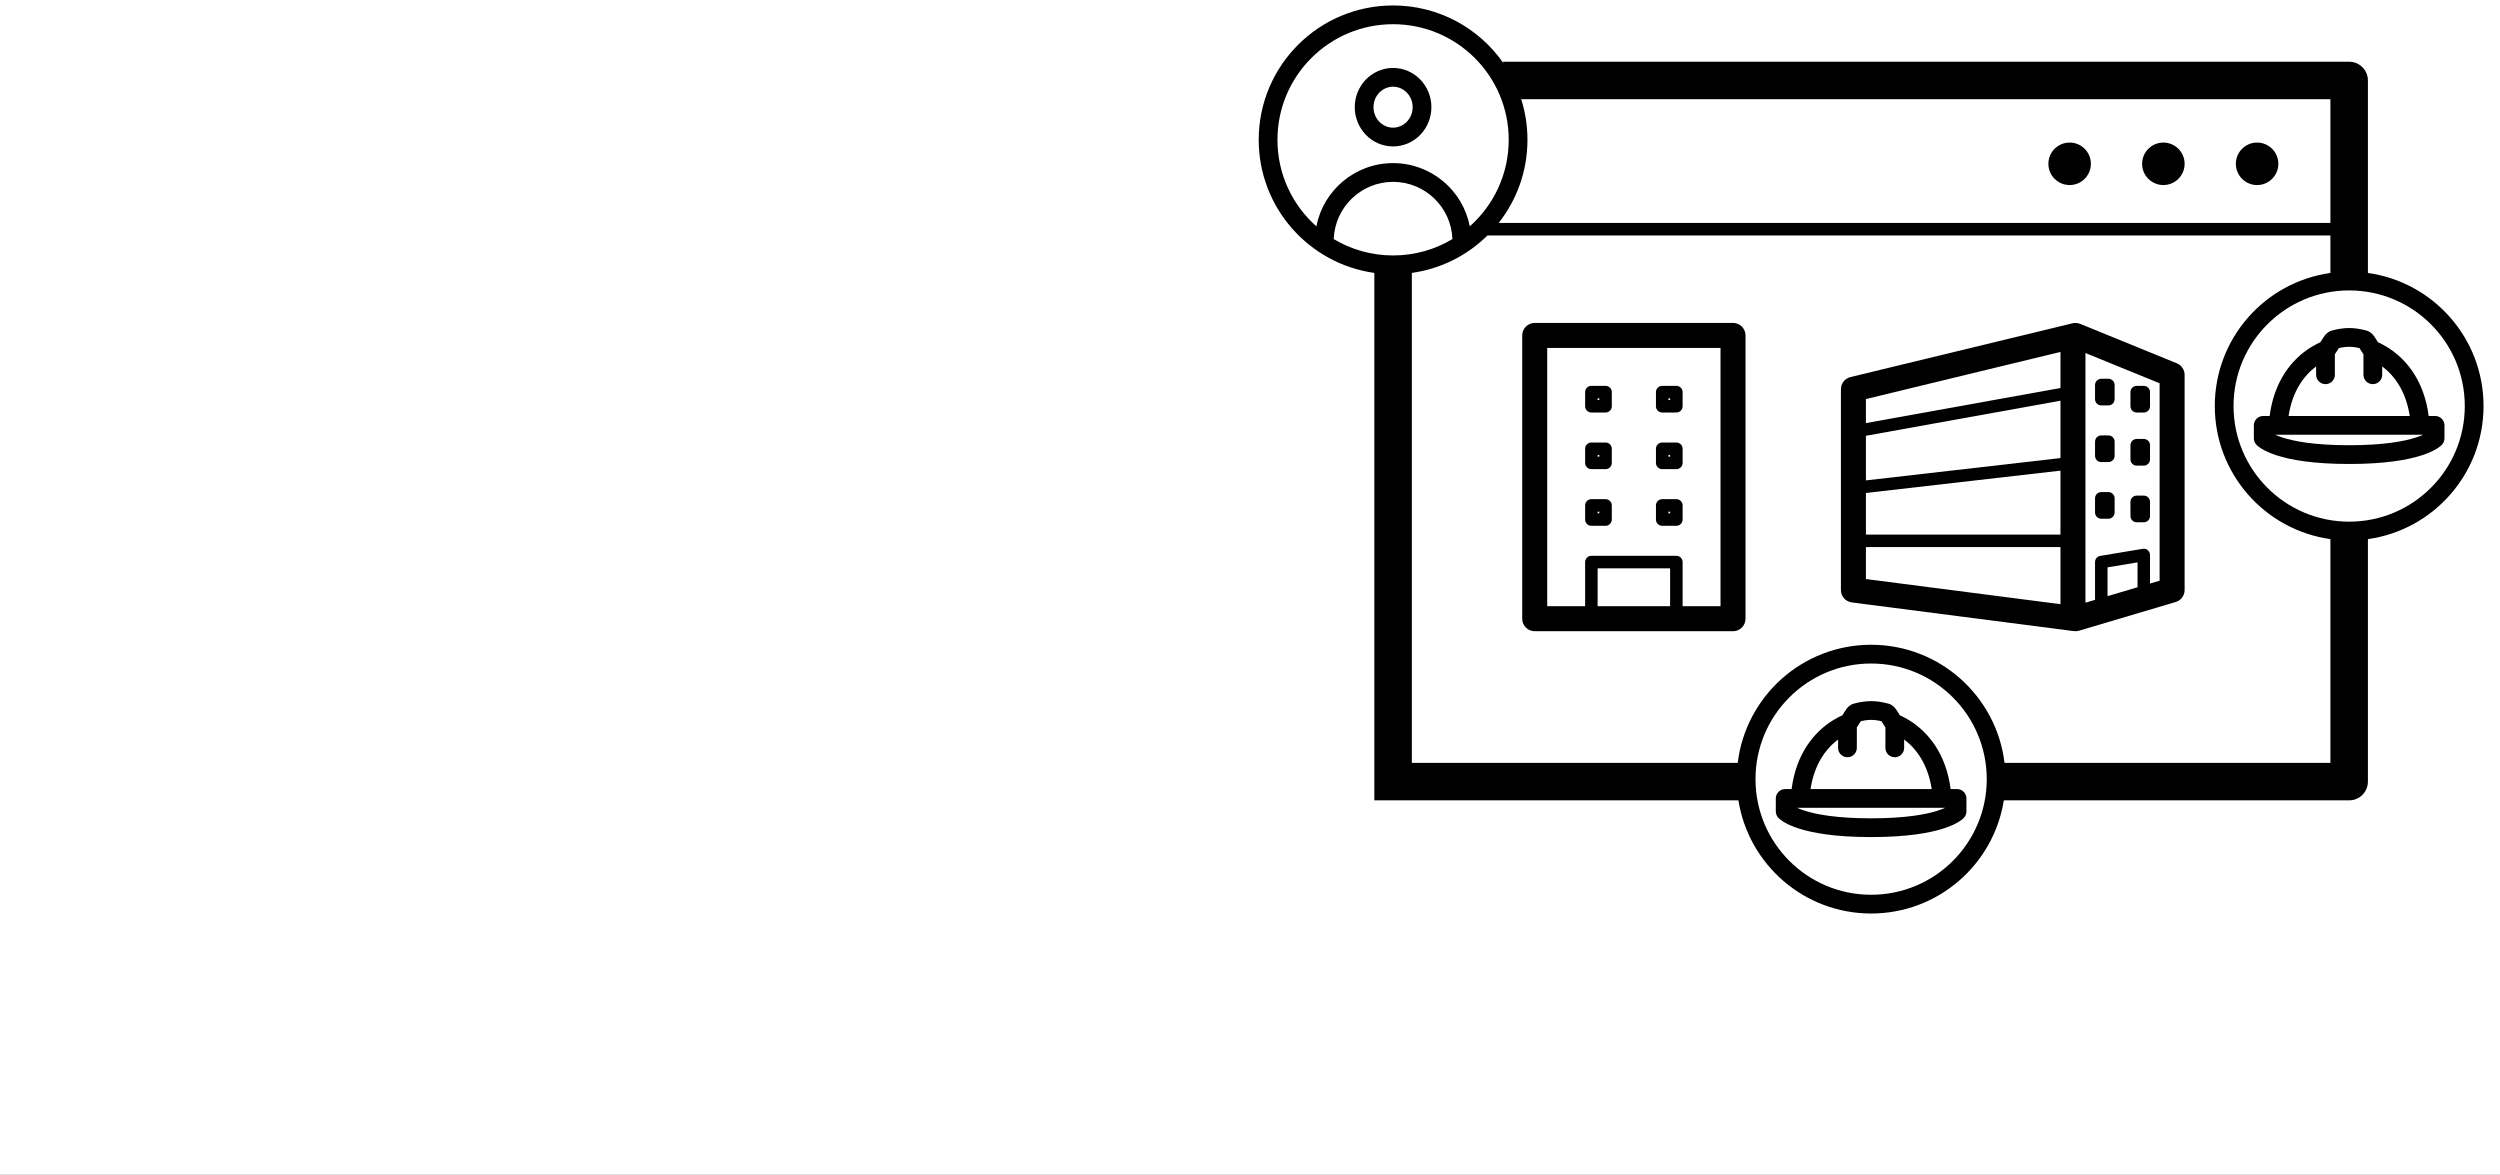
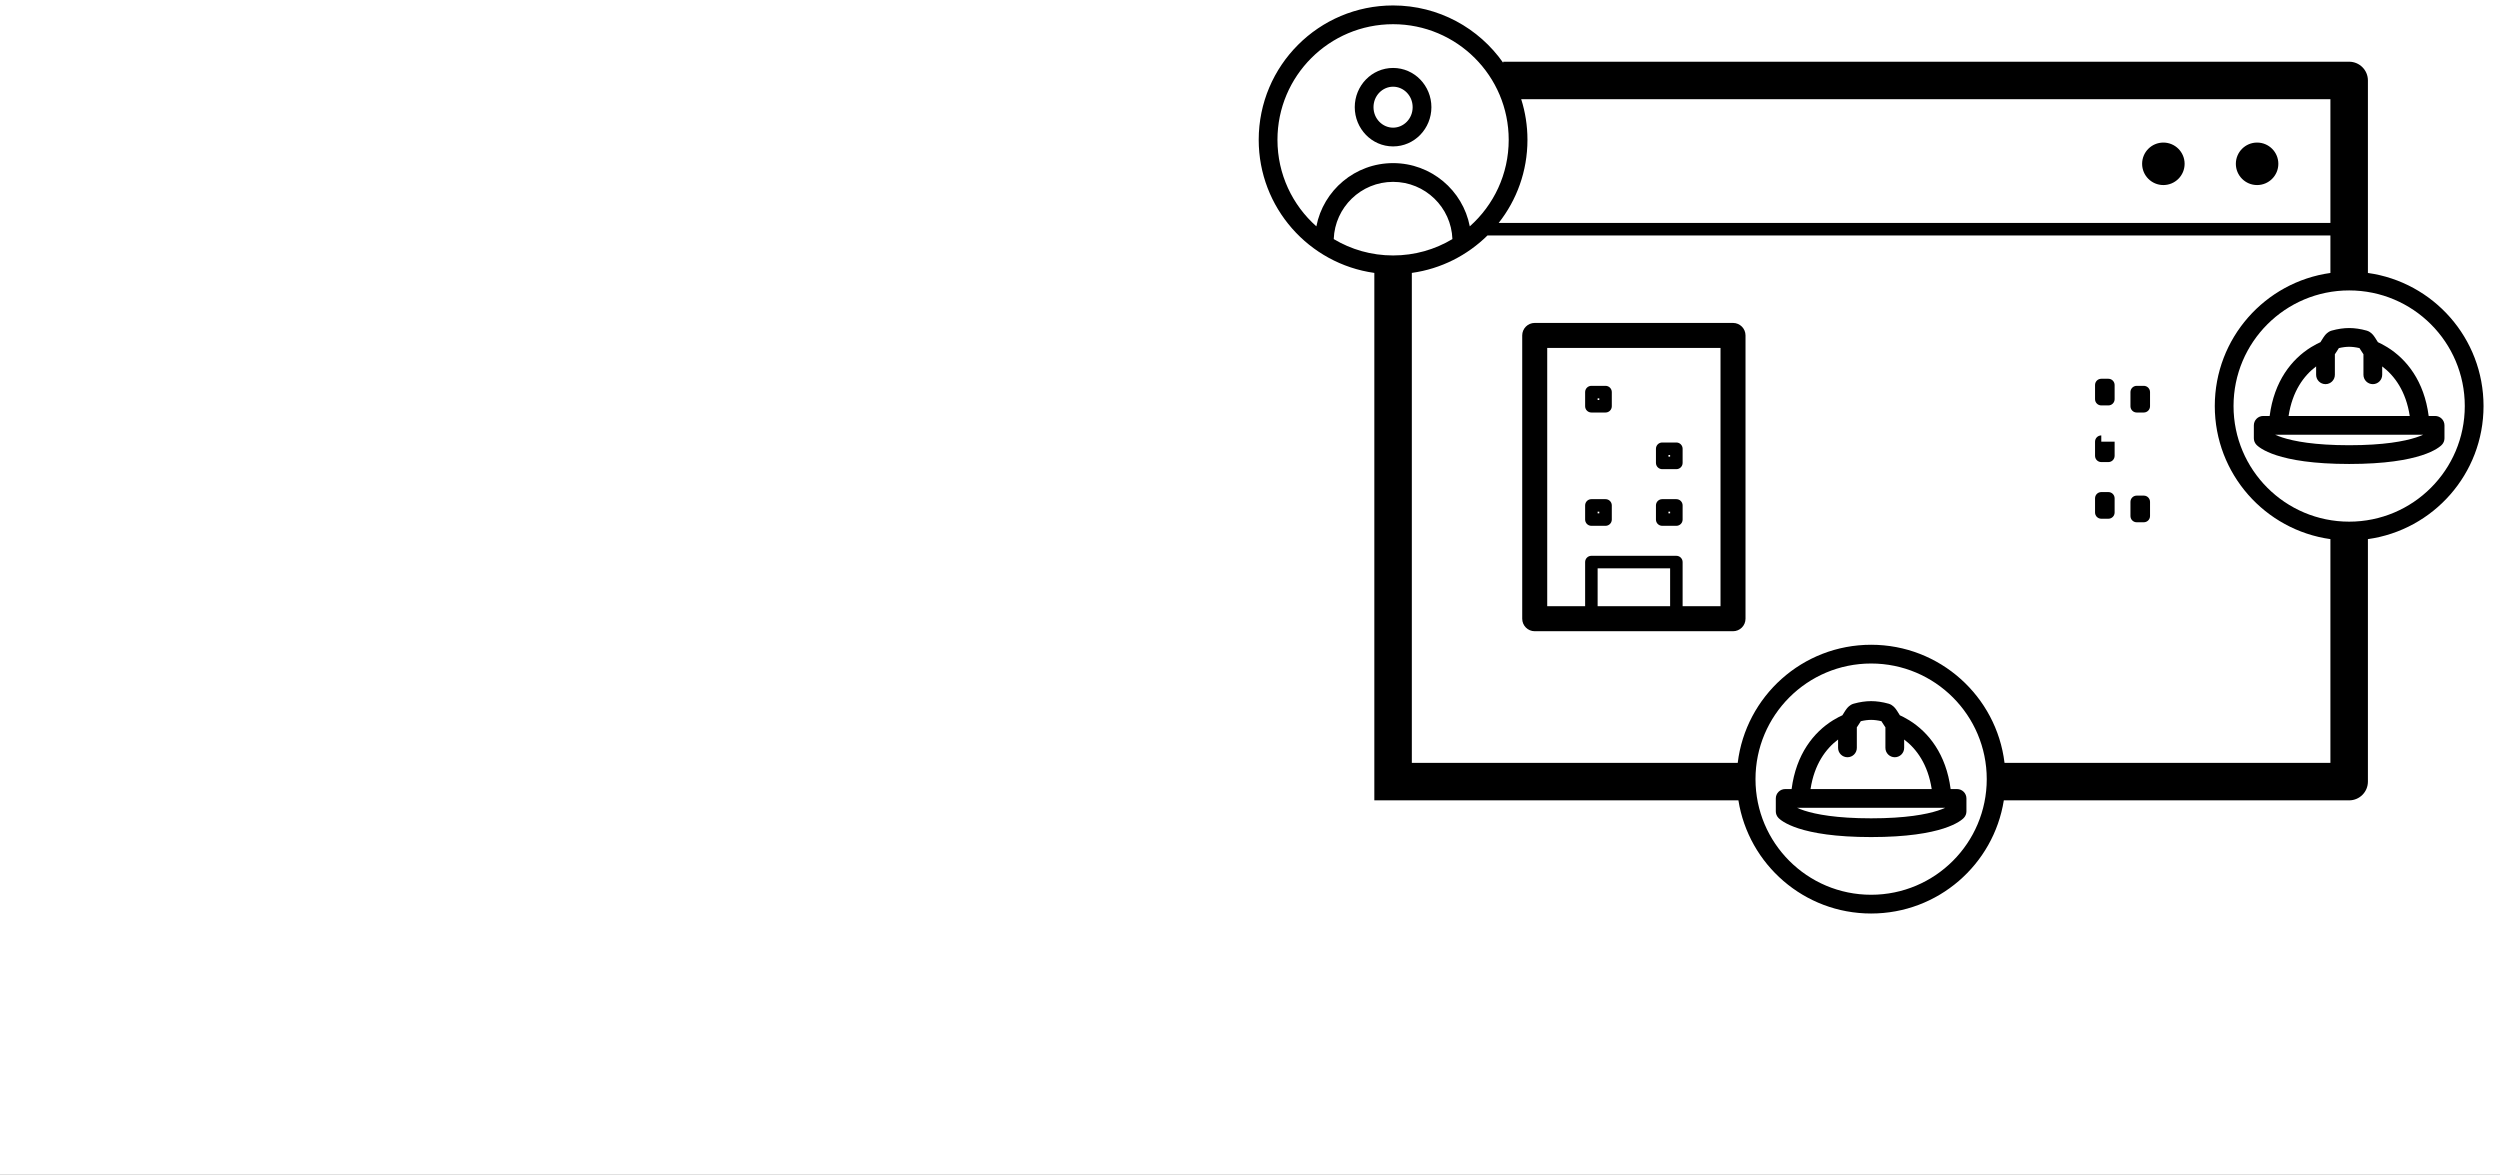
<svg xmlns="http://www.w3.org/2000/svg" width="232" height="109" viewBox="0 0 232 109" fill="none">
  <rect x="0" y="0" width="232" height="109" fill="#808080" stroke="none" />
  <g clip-path="url(#clip0_5_59)">
    <rect width="232" height="109" fill="white" />
    <path fill-rule="evenodd" clip-rule="evenodd" d="M129.278 6.306C127.289 6.306 125.721 7.961 125.721 9.946C125.721 11.931 127.289 13.587 129.278 13.587C131.267 13.587 132.834 11.931 132.834 9.946C132.834 7.961 131.267 6.306 129.278 6.306ZM127.461 9.946C127.461 8.872 128.3 8.046 129.278 8.046C130.256 8.046 131.094 8.872 131.094 9.946C131.094 11.021 130.256 11.847 129.278 11.847C128.3 11.847 127.461 11.021 127.461 9.946Z" fill="black" />
-     <path d="M194.034 15.202C194.034 16.291 193.151 17.173 192.062 17.173C190.973 17.173 190.09 16.291 190.09 15.202C190.09 14.113 190.973 13.23 192.062 13.23C193.151 13.23 194.034 14.113 194.034 15.202Z" fill="black" />
    <path d="M200.76 17.173C201.849 17.173 202.732 16.291 202.732 15.202C202.732 14.113 201.849 13.23 200.76 13.23C199.671 13.23 198.789 14.113 198.789 15.202C198.789 16.291 199.671 17.173 200.76 17.173Z" fill="black" />
    <path d="M211.43 15.202C211.43 16.291 210.547 17.173 209.458 17.173C208.37 17.173 207.487 16.291 207.487 15.202C207.487 14.113 208.37 13.23 209.458 13.23C210.547 13.23 211.43 14.113 211.43 15.202Z" fill="black" />
    <path d="M195 35.149C194.679 35.149 194.42 35.409 194.42 35.729V37.043C194.42 37.364 194.679 37.623 195 37.623H195.657C195.977 37.623 196.237 37.364 196.237 37.043V35.729C196.237 35.409 195.977 35.149 195.657 35.149H195Z" fill="black" />
    <path d="M198.286 35.806C197.966 35.806 197.706 36.066 197.706 36.386V37.701C197.706 38.021 197.966 38.281 198.286 38.281H198.943C199.263 38.281 199.523 38.021 199.523 37.701V36.386C199.523 36.066 199.263 35.806 198.943 35.806H198.286Z" fill="black" />
-     <path d="M195 40.407C194.679 40.407 194.42 40.666 194.42 40.987V42.301C194.42 42.621 194.679 42.881 195 42.881H195.657C195.977 42.881 196.237 42.621 196.237 42.301V40.987C196.237 40.666 195.977 40.407 195.657 40.407H195Z" fill="black" />
-     <path d="M198.286 40.735C197.966 40.735 197.706 40.995 197.706 41.315V42.63C197.706 42.95 197.966 43.21 198.286 43.21H198.943C199.263 43.21 199.523 42.95 199.523 42.63V41.315C199.523 40.995 199.263 40.735 198.943 40.735H198.286Z" fill="black" />
+     <path d="M195 40.407C194.679 40.407 194.42 40.666 194.42 40.987V42.301C194.42 42.621 194.679 42.881 195 42.881H195.657C195.977 42.881 196.237 42.621 196.237 42.301V40.987H195Z" fill="black" />
    <path d="M195 45.664C194.679 45.664 194.42 45.924 194.42 46.244V47.559C194.42 47.879 194.679 48.139 195 48.139H195.657C195.977 48.139 196.237 47.879 196.237 47.559V46.244C196.237 45.924 195.977 45.664 195.657 45.664H195Z" fill="black" />
    <path d="M198.286 45.993C197.966 45.993 197.706 46.253 197.706 46.573V47.887C197.706 48.208 197.966 48.467 198.286 48.467H198.943C199.263 48.467 199.523 48.208 199.523 47.887V46.573C199.523 46.253 199.263 45.993 198.943 45.993H198.286Z" fill="black" />
-     <path fill-rule="evenodd" clip-rule="evenodd" d="M193.038 30.054C192.812 29.962 192.563 29.944 192.327 30.001L171.724 34.992C171.203 35.119 170.837 35.584 170.837 36.12V54.755C170.837 55.338 171.27 55.831 171.848 55.905L192.451 58.568C192.611 58.588 192.774 58.575 192.93 58.529L201.902 55.867C202.394 55.721 202.732 55.269 202.732 54.755V34.789C202.732 34.317 202.446 33.893 202.01 33.715L193.038 30.054ZM191.211 37.185V42.509L173.157 44.581V40.441L191.211 37.185ZM173.157 45.748L191.211 43.676V49.609H173.157V45.748ZM173.157 50.769V53.735L191.211 56.068V50.769H173.157ZM191.211 36.007V32.658L173.157 37.032V39.262L191.211 36.007ZM194.42 55.667L193.531 55.931V32.761L200.412 35.568V53.889L199.523 54.153V51.502C199.523 51.332 199.448 51.17 199.318 51.06C199.188 50.949 199.016 50.902 198.848 50.93L194.904 51.587C194.625 51.634 194.42 51.876 194.42 52.159V55.667ZM198.363 54.497L195.58 55.323V52.651L198.363 52.187V54.497Z" fill="black" />
    <path fill-rule="evenodd" clip-rule="evenodd" d="M147.1 36.386C147.1 36.066 147.36 35.806 147.68 35.806H148.995C149.315 35.806 149.575 36.066 149.575 36.386V37.7C149.575 38.021 149.315 38.281 148.995 38.281H147.68C147.36 38.281 147.1 38.021 147.1 37.7V36.386ZM148.26 36.966V37.12H148.415V36.966H148.26Z" fill="black" />
-     <path fill-rule="evenodd" clip-rule="evenodd" d="M153.672 36.386C153.672 36.066 153.932 35.806 154.252 35.806H155.567C155.887 35.806 156.147 36.066 156.147 36.386V37.7C156.147 38.021 155.887 38.281 155.567 38.281H154.252C153.932 38.281 153.672 38.021 153.672 37.7V36.386ZM154.832 36.966V37.12H154.987V36.966H154.832Z" fill="black" />
-     <path fill-rule="evenodd" clip-rule="evenodd" d="M147.1 41.644C147.1 41.324 147.36 41.064 147.68 41.064H148.995C149.315 41.064 149.575 41.324 149.575 41.644V42.958C149.575 43.279 149.315 43.538 148.995 43.538H147.68C147.36 43.538 147.1 43.279 147.1 42.958V41.644ZM148.26 42.224V42.378H148.415V42.224H148.26Z" fill="black" />
    <path fill-rule="evenodd" clip-rule="evenodd" d="M153.672 41.644C153.672 41.324 153.932 41.064 154.252 41.064H155.567C155.887 41.064 156.147 41.324 156.147 41.644V42.958C156.147 43.279 155.887 43.538 155.567 43.538H154.252C153.932 43.538 153.672 43.279 153.672 42.958V41.644ZM154.832 42.224V42.378H154.987V42.224H154.832Z" fill="black" />
    <path fill-rule="evenodd" clip-rule="evenodd" d="M147.1 46.902C147.1 46.581 147.36 46.322 147.68 46.322H148.995C149.315 46.322 149.575 46.581 149.575 46.902V48.216C149.575 48.536 149.315 48.796 148.995 48.796H147.68C147.36 48.796 147.1 48.536 147.1 48.216V46.902ZM148.26 47.482V47.636H148.415V47.482H148.26Z" fill="black" />
    <path fill-rule="evenodd" clip-rule="evenodd" d="M153.672 46.902C153.672 46.581 153.932 46.322 154.252 46.322H155.567C155.887 46.322 156.147 46.581 156.147 46.902V48.216C156.147 48.536 155.887 48.796 155.567 48.796H154.252C153.932 48.796 153.672 48.536 153.672 48.216V46.902ZM154.832 47.482V47.636H154.987V47.482H154.832Z" fill="black" />
    <path fill-rule="evenodd" clip-rule="evenodd" d="M141.262 31.128C141.262 30.488 141.782 29.968 142.422 29.968H160.824C161.465 29.968 161.984 30.488 161.984 31.128V57.417C161.984 58.058 161.465 58.578 160.824 58.578H142.422C141.782 58.578 141.262 58.058 141.262 57.417V31.128ZM154.987 56.258H148.26V52.739H154.987V56.258ZM159.664 56.258H156.147V52.159C156.147 51.839 155.887 51.579 155.567 51.579H147.68C147.36 51.579 147.1 51.839 147.1 52.159V56.258H143.582V32.288H159.664V56.258Z" fill="black" />
    <path fill-rule="evenodd" clip-rule="evenodd" d="M218.002 30.442C217.505 30.442 216.951 30.519 216.38 30.68C216.179 30.736 216.033 30.843 215.945 30.92C215.854 30.999 215.781 31.084 215.729 31.152C215.63 31.28 215.539 31.428 215.478 31.529L215.472 31.538C215.411 31.638 215.37 31.705 215.335 31.755C215.218 31.808 215.101 31.865 214.983 31.926C214.812 32.014 214.641 32.111 214.47 32.217C212.669 33.33 211.042 35.364 210.624 38.602H210.027C209.547 38.602 209.157 38.991 209.157 39.472V40.674C209.157 40.892 209.239 41.101 209.386 41.262L210.027 40.674C209.386 41.262 209.387 41.263 209.387 41.263L209.389 41.265L209.392 41.268L209.398 41.275L209.412 41.289C209.423 41.3 209.435 41.311 209.448 41.324C209.475 41.35 209.509 41.38 209.55 41.413C209.633 41.481 209.746 41.563 209.895 41.653C210.193 41.835 210.635 42.051 211.277 42.258C212.557 42.672 214.646 43.057 218.002 43.057C221.359 43.057 223.448 42.672 224.728 42.258C225.37 42.051 225.812 41.835 226.11 41.653C226.259 41.563 226.372 41.481 226.454 41.413C226.496 41.38 226.53 41.35 226.557 41.324C226.57 41.311 226.582 41.3 226.592 41.289L226.607 41.275L226.613 41.268L226.616 41.265L226.617 41.263C226.617 41.263 226.619 41.262 225.977 40.674L226.619 41.262C226.766 41.101 226.847 40.892 226.847 40.674V39.472C226.847 38.991 226.458 38.602 225.977 38.602H225.381C224.963 35.364 223.336 33.33 221.534 32.217C221.364 32.111 221.193 32.014 221.021 31.926C220.904 31.865 220.787 31.808 220.67 31.755C220.635 31.705 220.593 31.638 220.533 31.538L220.527 31.529C220.466 31.428 220.375 31.28 220.276 31.152C220.224 31.084 220.151 30.999 220.06 30.92C219.972 30.843 219.826 30.736 219.625 30.68C219.054 30.519 218.5 30.442 218.002 30.442ZM212.381 38.602C212.729 36.314 213.785 34.869 214.936 34.003V34.779C214.936 35.26 215.326 35.649 215.806 35.649C216.287 35.649 216.676 35.26 216.676 34.779V32.868L216.698 32.84L216.71 32.824C216.8 32.703 216.884 32.564 216.944 32.466L216.957 32.445C216.993 32.386 217.021 32.341 217.045 32.304C217.403 32.219 217.729 32.182 218.002 32.182C218.276 32.182 218.602 32.219 218.96 32.304C218.984 32.341 219.012 32.386 219.048 32.445L219.06 32.466C219.12 32.564 219.205 32.703 219.295 32.824C219.305 32.838 219.317 32.853 219.328 32.868V34.779C219.328 35.26 219.718 35.649 220.198 35.649C220.679 35.649 221.068 35.26 221.068 34.779V34.003C222.22 34.869 223.275 36.314 223.624 38.602H212.381ZM211.812 40.602C211.527 40.51 211.304 40.421 211.133 40.342H224.872C224.701 40.421 224.478 40.51 224.193 40.602C223.133 40.945 221.234 41.317 218.002 41.317C214.77 41.317 212.872 40.945 211.812 40.602Z" fill="black" />
    <path fill-rule="evenodd" clip-rule="evenodd" d="M172.018 65.303C172.589 65.143 173.143 65.065 173.64 65.065C174.138 65.065 174.691 65.143 175.262 65.303C175.464 65.36 175.61 65.466 175.697 65.543C175.789 65.623 175.861 65.708 175.914 65.776C176.013 65.903 176.103 66.051 176.165 66.153L176.17 66.161C176.231 66.261 176.273 66.328 176.307 66.379C176.424 66.432 176.542 66.489 176.659 66.549C176.831 66.638 177.002 66.735 177.172 66.84C178.973 67.954 180.6 69.988 181.019 73.225H181.615C182.096 73.225 182.485 73.615 182.485 74.095V75.297C182.485 75.515 182.403 75.725 182.256 75.885L181.615 75.297C182.256 75.885 182.255 75.886 182.255 75.886L182.254 75.888L182.251 75.891L182.244 75.898L182.23 75.913C182.22 75.923 182.208 75.935 182.194 75.947C182.167 75.973 182.133 76.003 182.092 76.037C182.009 76.104 181.897 76.186 181.748 76.277C181.45 76.458 181.007 76.674 180.366 76.882C179.085 77.295 176.996 77.68 173.64 77.68C170.284 77.68 168.195 77.295 166.914 76.882C166.273 76.674 165.83 76.458 165.532 76.277C165.383 76.186 165.271 76.104 165.188 76.037C165.147 76.003 165.113 75.973 165.086 75.947L165.069 75.932L165.059 75.921L165.05 75.913L165.036 75.898L165.029 75.891L165.027 75.888L165.025 75.886C165.025 75.886 165.024 75.885 165.665 75.297L165.024 75.885C164.877 75.725 164.795 75.515 164.795 75.297V74.095C164.795 73.615 165.185 73.225 165.665 73.225H166.261C166.68 69.988 168.307 67.954 170.108 66.84C170.278 66.735 170.45 66.638 170.621 66.549C170.738 66.489 170.856 66.432 170.973 66.379C171.008 66.328 171.049 66.261 171.11 66.161L171.115 66.153C171.177 66.051 171.267 65.903 171.366 65.776C171.419 65.708 171.491 65.623 171.583 65.543C171.671 65.466 171.816 65.36 172.018 65.303ZM170.574 68.627C169.423 69.493 168.367 70.938 168.018 73.225H179.262C178.913 70.938 177.857 69.493 176.706 68.627V69.403C176.706 69.883 176.317 70.272 175.836 70.272C175.356 70.272 174.966 69.883 174.966 69.403V67.492C174.954 67.476 174.943 67.462 174.933 67.448C174.843 67.326 174.758 67.188 174.698 67.089L174.685 67.068C174.649 67.01 174.621 66.964 174.598 66.928C174.24 66.842 173.914 66.805 173.64 66.805C173.366 66.805 173.04 66.842 172.682 66.928C172.659 66.964 172.631 67.01 172.595 67.068L172.582 67.089C172.522 67.188 172.438 67.326 172.348 67.448L172.332 67.468L172.314 67.492V69.403C172.314 69.883 171.925 70.272 171.444 70.272C170.964 70.272 170.574 69.883 170.574 69.403V68.627ZM166.77 74.965C166.942 75.044 167.165 75.134 167.45 75.226C168.51 75.569 170.408 75.94 173.64 75.94C176.872 75.94 178.77 75.569 179.831 75.226C180.115 75.134 180.339 75.044 180.51 74.965H166.77Z" fill="black" />
    <path fill-rule="evenodd" clip-rule="evenodd" d="M129.278 0.506C122.391 0.506 116.808 6.089 116.808 12.976C116.808 19.273 121.474 24.479 127.538 25.326V74.273H161.325C162.269 80.225 167.423 84.774 173.64 84.774C179.857 84.774 185.011 80.224 185.955 74.273L218.002 74.273C218.963 74.273 219.742 73.494 219.742 72.533V50.03C225.806 49.184 230.472 43.977 230.472 37.681C230.472 31.384 225.806 26.177 219.742 25.331V7.468C219.742 6.507 218.963 5.728 218.002 5.728H139.497V5.829C137.242 2.61 133.506 0.506 129.278 0.506ZM118.548 12.976C118.548 7.05 123.352 2.246 129.278 2.246C135.204 2.246 140.008 7.05 140.008 12.976C140.008 16.171 138.612 19.04 136.396 21.005C135.751 17.662 132.809 15.137 129.278 15.137C125.746 15.137 122.805 17.662 122.159 21.005C119.944 19.04 118.548 16.171 118.548 12.976ZM129.278 16.877C132.254 16.877 134.679 19.237 134.784 22.187C133.174 23.152 131.291 23.706 129.278 23.706C127.265 23.706 125.381 23.152 123.771 22.187C123.877 19.237 126.302 16.877 129.278 16.877ZM141.168 9.208C141.545 10.397 141.748 11.663 141.748 12.976C141.748 15.889 140.749 18.568 139.076 20.691L216.262 20.691V9.208H141.168ZM138.038 21.851C136.176 23.689 133.737 24.946 131.018 25.326V70.793H161.261C162.006 64.619 167.264 59.834 173.64 59.834C180.016 59.834 185.274 64.619 186.02 70.793L216.262 70.793V50.03C210.199 49.184 205.532 43.977 205.532 37.681C205.532 31.384 210.199 26.177 216.262 25.331V21.851L138.038 21.851ZM218.002 26.951C212.076 26.951 207.272 31.755 207.272 37.681C207.272 43.607 212.076 48.41 218.002 48.41C223.928 48.41 228.732 43.607 228.732 37.681C228.732 31.755 223.928 26.951 218.002 26.951ZM173.64 61.574C167.714 61.574 162.91 66.378 162.91 72.304C162.91 78.23 167.714 83.034 173.64 83.034C179.566 83.034 184.37 78.23 184.37 72.304C184.37 66.378 179.566 61.574 173.64 61.574Z" fill="black" />
  </g>
  <defs>
    <clipPath id="clip0_5_59">
      <rect width="232" height="109" fill="white" />
    </clipPath>
  </defs>
</svg>